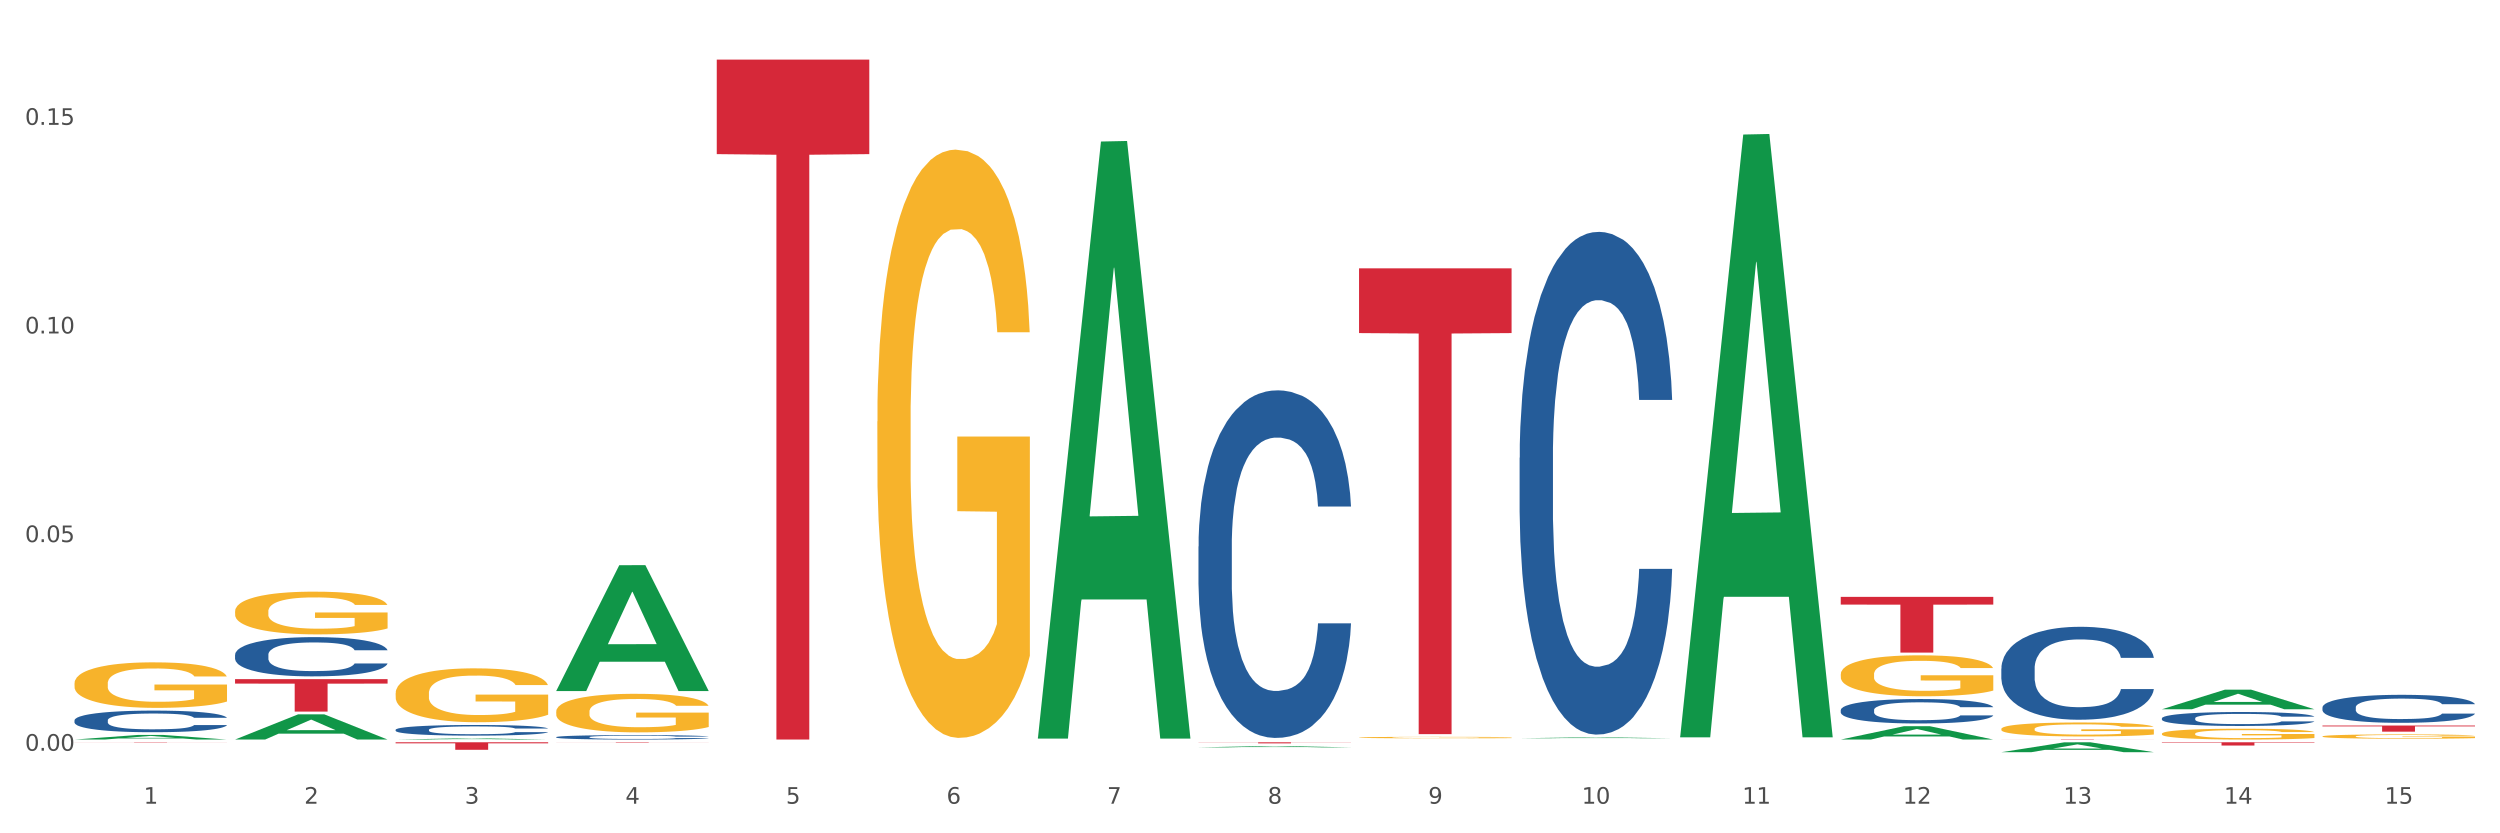
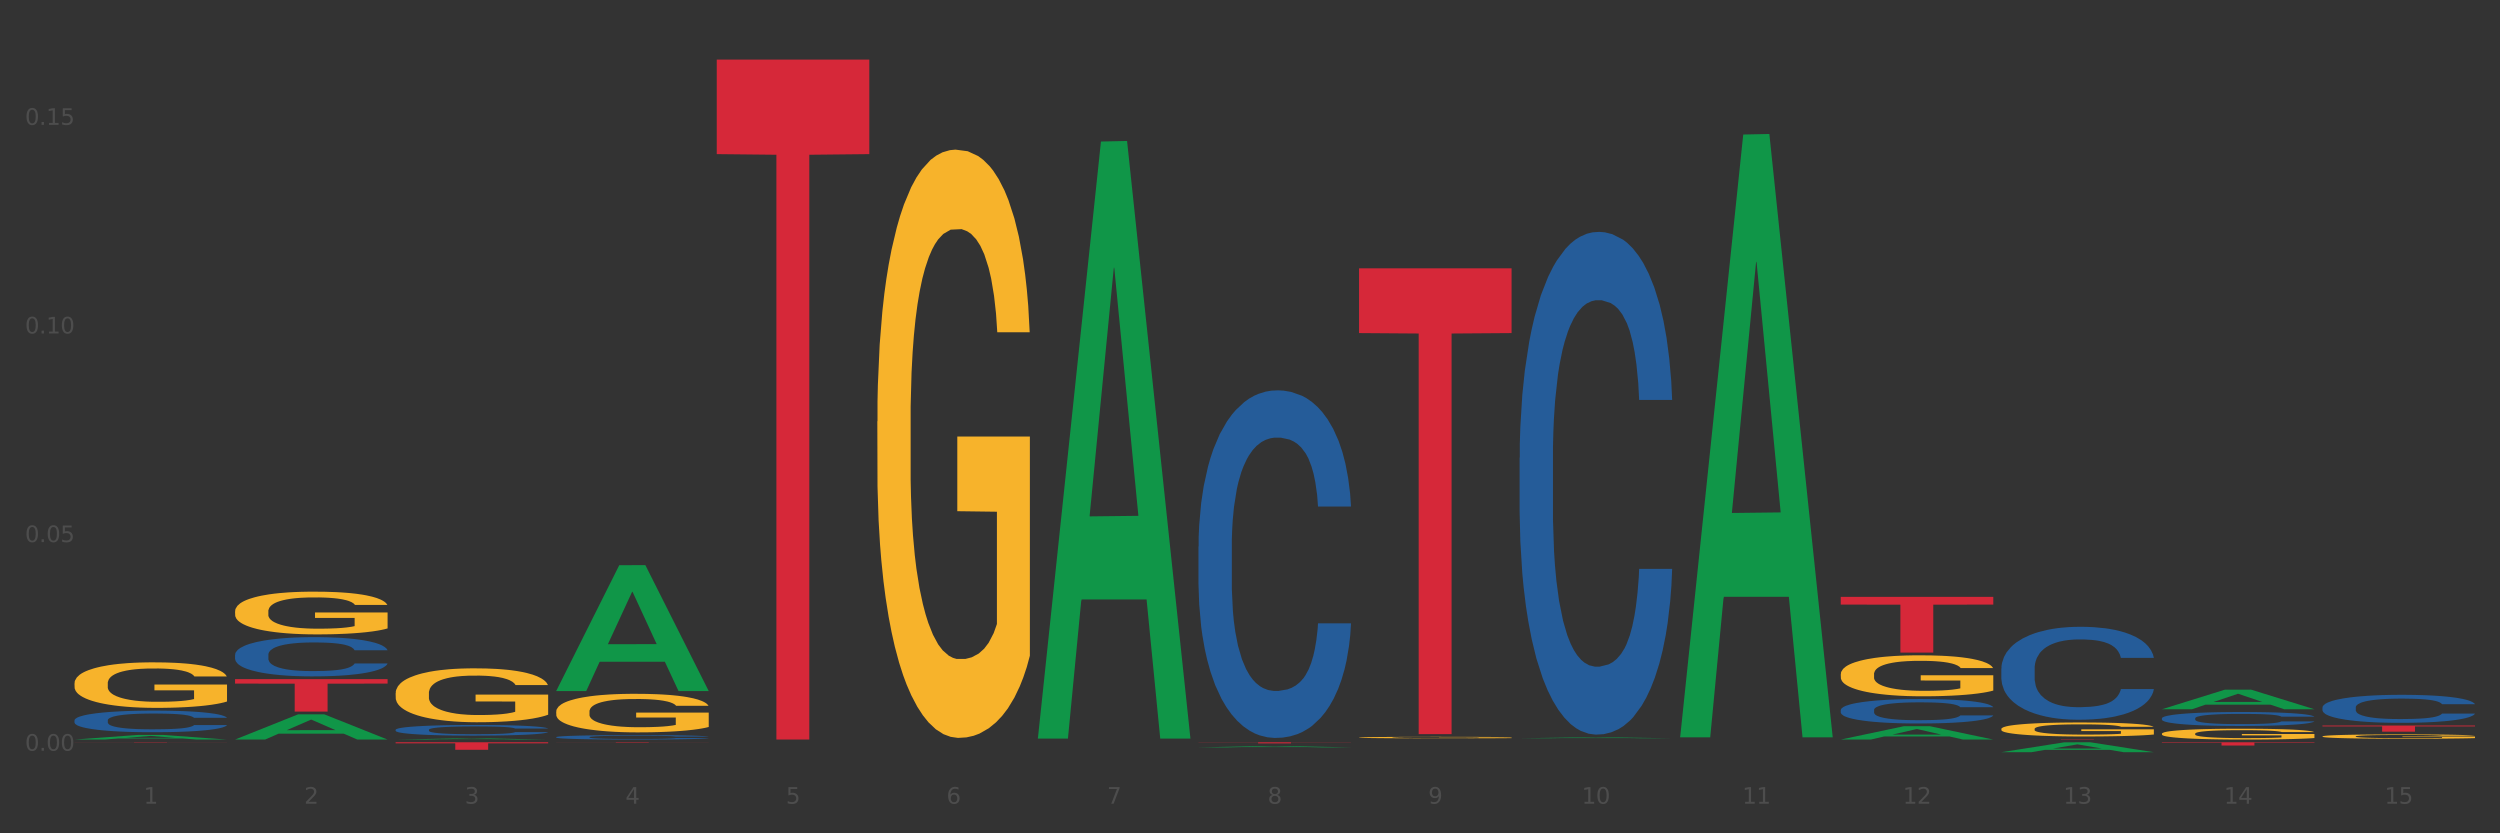
<svg xmlns="http://www.w3.org/2000/svg" xmlns:xlink="http://www.w3.org/1999/xlink" width="1080pt" height="360pt" viewBox="0 0 1080 360" version="1.1">
  <rect x="0" y="0" width="1080" height="360" fill="#333333" stroke="none" />
  <defs>
    <style type="text/css">*{stroke-linejoin: round; stroke-linecap: butt}</style>
  </defs>
  <g id="figure_1">
    <g id="patch_1">
-       <path d="M 0 360  L 1080 360  L 1080 0  L 0 0  z " style="fill: #ffffff; stroke: #ffffff; stroke-linejoin: miter" />
-     </g>
+       </g>
    <g id="axes_1">
      <g id="matplotlib.axis_1">
        <g id="xtick_1">
          <g id="text_1">
            <g style="fill: #4d4d4d" transform="translate(62.07 347.204) scale(0.096 -0.096)">
              <defs>
                <path id="DejaVuSans-31" d="M 794 531  L 1825 531  L 1825 4091  L 703 3866  L 703 4441  L 1819 4666  L 2450 4666  L 2450 531  L 3481 531  L 3481 0  L 794 0  L 794 531  z " transform="scale(0.016)" />
              </defs>
              <use xlink:href="#DejaVuSans-31" />
            </g>
          </g>
        </g>
        <g id="xtick_2">
          <g id="text_2">
            <g style="fill: #4d4d4d" transform="translate(131.436 347.204) scale(0.096 -0.096)">
              <defs>
                <path id="DejaVuSans-32" d="M 1228 531  L 3431 531  L 3431 0  L 469 0  L 469 531  Q 828 903 1448 1529  Q 2069 2156 2228 2338  Q 2531 2678 2651 2914  Q 2772 3150 2772 3378  Q 2772 3750 2511 3984  Q 2250 4219 1831 4219  Q 1534 4219 1204 4116  Q 875 4013 500 3803  L 500 4441  Q 881 4594 1212 4672  Q 1544 4750 1819 4750  Q 2544 4750 2975 4387  Q 3406 4025 3406 3419  Q 3406 3131 3298 2873  Q 3191 2616 2906 2266  Q 2828 2175 2409 1742  Q 1991 1309 1228 531  z " transform="scale(0.016)" />
              </defs>
              <use xlink:href="#DejaVuSans-32" />
            </g>
          </g>
        </g>
        <g id="xtick_3">
          <g id="text_3">
            <g style="fill: #4d4d4d" transform="translate(200.802 347.204) scale(0.096 -0.096)">
              <defs>
                <path id="DejaVuSans-33" d="M 2597 2516  Q 3050 2419 3304 2112  Q 3559 1806 3559 1356  Q 3559 666 3084 287  Q 2609 -91 1734 -91  Q 1441 -91 1130 -33  Q 819 25 488 141  L 488 750  Q 750 597 1062 519  Q 1375 441 1716 441  Q 2309 441 2620 675  Q 2931 909 2931 1356  Q 2931 1769 2642 2001  Q 2353 2234 1838 2234  L 1294 2234  L 1294 2753  L 1863 2753  Q 2328 2753 2575 2939  Q 2822 3125 2822 3475  Q 2822 3834 2567 4026  Q 2313 4219 1838 4219  Q 1578 4219 1281 4162  Q 984 4106 628 3988  L 628 4550  Q 988 4650 1302 4700  Q 1616 4750 1894 4750  Q 2613 4750 3031 4423  Q 3450 4097 3450 3541  Q 3450 3153 3228 2886  Q 3006 2619 2597 2516  z " transform="scale(0.016)" />
              </defs>
              <use xlink:href="#DejaVuSans-33" />
            </g>
          </g>
        </g>
        <g id="xtick_4">
          <g id="text_4">
            <g style="fill: #4d4d4d" transform="translate(270.169 347.204) scale(0.096 -0.096)">
              <defs>
                <path id="DejaVuSans-34" d="M 2419 4116  L 825 1625  L 2419 1625  L 2419 4116  z M 2253 4666  L 3047 4666  L 3047 1625  L 3713 1625  L 3713 1100  L 3047 1100  L 3047 0  L 2419 0  L 2419 1100  L 313 1100  L 313 1709  L 2253 4666  z " transform="scale(0.016)" />
              </defs>
              <use xlink:href="#DejaVuSans-34" />
            </g>
          </g>
        </g>
        <g id="xtick_5">
          <g id="text_5">
            <g style="fill: #4d4d4d" transform="translate(339.535 347.204) scale(0.096 -0.096)">
              <defs>
                <path id="DejaVuSans-35" d="M 691 4666  L 3169 4666  L 3169 4134  L 1269 4134  L 1269 2991  Q 1406 3038 1543 3061  Q 1681 3084 1819 3084  Q 2600 3084 3056 2656  Q 3513 2228 3513 1497  Q 3513 744 3044 326  Q 2575 -91 1722 -91  Q 1428 -91 1123 -41  Q 819 9 494 109  L 494 744  Q 775 591 1075 516  Q 1375 441 1709 441  Q 2250 441 2565 725  Q 2881 1009 2881 1497  Q 2881 1984 2565 2268  Q 2250 2553 1709 2553  Q 1456 2553 1204 2497  Q 953 2441 691 2322  L 691 4666  z " transform="scale(0.016)" />
              </defs>
              <use xlink:href="#DejaVuSans-35" />
            </g>
          </g>
        </g>
        <g id="xtick_6">
          <g id="text_6">
            <g style="fill: #4d4d4d" transform="translate(408.901 347.204) scale(0.096 -0.096)">
              <defs>
                <path id="DejaVuSans-36" d="M 2113 2584  Q 1688 2584 1439 2293  Q 1191 2003 1191 1497  Q 1191 994 1439 701  Q 1688 409 2113 409  Q 2538 409 2786 701  Q 3034 994 3034 1497  Q 3034 2003 2786 2293  Q 2538 2584 2113 2584  z M 3366 4563  L 3366 3988  Q 3128 4100 2886 4159  Q 2644 4219 2406 4219  Q 1781 4219 1451 3797  Q 1122 3375 1075 2522  Q 1259 2794 1537 2939  Q 1816 3084 2150 3084  Q 2853 3084 3261 2657  Q 3669 2231 3669 1497  Q 3669 778 3244 343  Q 2819 -91 2113 -91  Q 1303 -91 875 529  Q 447 1150 447 2328  Q 447 3434 972 4092  Q 1497 4750 2381 4750  Q 2619 4750 2861 4703  Q 3103 4656 3366 4563  z " transform="scale(0.016)" />
              </defs>
              <use xlink:href="#DejaVuSans-36" />
            </g>
          </g>
        </g>
        <g id="xtick_7">
          <g id="text_7">
            <g style="fill: #4d4d4d" transform="translate(478.267 347.204) scale(0.096 -0.096)">
              <defs>
                <path id="DejaVuSans-37" d="M 525 4666  L 3525 4666  L 3525 4397  L 1831 0  L 1172 0  L 2766 4134  L 525 4134  L 525 4666  z " transform="scale(0.016)" />
              </defs>
              <use xlink:href="#DejaVuSans-37" />
            </g>
          </g>
        </g>
        <g id="xtick_8">
          <g id="text_8">
            <g style="fill: #4d4d4d" transform="translate(547.634 347.204) scale(0.096 -0.096)">
              <defs>
                <path id="DejaVuSans-38" d="M 2034 2216  Q 1584 2216 1326 1975  Q 1069 1734 1069 1313  Q 1069 891 1326 650  Q 1584 409 2034 409  Q 2484 409 2743 651  Q 3003 894 3003 1313  Q 3003 1734 2745 1975  Q 2488 2216 2034 2216  z M 1403 2484  Q 997 2584 770 2862  Q 544 3141 544 3541  Q 544 4100 942 4425  Q 1341 4750 2034 4750  Q 2731 4750 3128 4425  Q 3525 4100 3525 3541  Q 3525 3141 3298 2862  Q 3072 2584 2669 2484  Q 3125 2378 3379 2068  Q 3634 1759 3634 1313  Q 3634 634 3220 271  Q 2806 -91 2034 -91  Q 1263 -91 848 271  Q 434 634 434 1313  Q 434 1759 690 2068  Q 947 2378 1403 2484  z M 1172 3481  Q 1172 3119 1398 2916  Q 1625 2713 2034 2713  Q 2441 2713 2670 2916  Q 2900 3119 2900 3481  Q 2900 3844 2670 4047  Q 2441 4250 2034 4250  Q 1625 4250 1398 4047  Q 1172 3844 1172 3481  z " transform="scale(0.016)" />
              </defs>
              <use xlink:href="#DejaVuSans-38" />
            </g>
          </g>
        </g>
        <g id="xtick_9">
          <g id="text_9">
            <g style="fill: #4d4d4d" transform="translate(617 347.204) scale(0.096 -0.096)">
              <defs>
                <path id="DejaVuSans-39" d="M 703 97  L 703 672  Q 941 559 1184 500  Q 1428 441 1663 441  Q 2288 441 2617 861  Q 2947 1281 2994 2138  Q 2813 1869 2534 1725  Q 2256 1581 1919 1581  Q 1219 1581 811 2004  Q 403 2428 403 3163  Q 403 3881 828 4315  Q 1253 4750 1959 4750  Q 2769 4750 3195 4129  Q 3622 3509 3622 2328  Q 3622 1225 3098 567  Q 2575 -91 1691 -91  Q 1453 -91 1209 -44  Q 966 3 703 97  z M 1959 2075  Q 2384 2075 2632 2365  Q 2881 2656 2881 3163  Q 2881 3666 2632 3958  Q 2384 4250 1959 4250  Q 1534 4250 1286 3958  Q 1038 3666 1038 3163  Q 1038 2656 1286 2365  Q 1534 2075 1959 2075  z " transform="scale(0.016)" />
              </defs>
              <use xlink:href="#DejaVuSans-39" />
            </g>
          </g>
        </g>
        <g id="xtick_10">
          <g id="text_10">
            <g style="fill: #4d4d4d" transform="translate(683.312 347.204) scale(0.096 -0.096)">
              <defs>
                <path id="DejaVuSans-30" d="M 2034 4250  Q 1547 4250 1301 3770  Q 1056 3291 1056 2328  Q 1056 1369 1301 889  Q 1547 409 2034 409  Q 2525 409 2770 889  Q 3016 1369 3016 2328  Q 3016 3291 2770 3770  Q 2525 4250 2034 4250  z M 2034 4750  Q 2819 4750 3233 4129  Q 3647 3509 3647 2328  Q 3647 1150 3233 529  Q 2819 -91 2034 -91  Q 1250 -91 836 529  Q 422 1150 422 2328  Q 422 3509 836 4129  Q 1250 4750 2034 4750  z " transform="scale(0.016)" />
              </defs>
              <use xlink:href="#DejaVuSans-31" />
              <use xlink:href="#DejaVuSans-30" transform="translate(63.623 0)" />
            </g>
          </g>
        </g>
        <g id="xtick_11">
          <g id="text_11">
            <g style="fill: #4d4d4d" transform="translate(752.678 347.204) scale(0.096 -0.096)">
              <use xlink:href="#DejaVuSans-31" />
              <use xlink:href="#DejaVuSans-31" transform="translate(63.623 0)" />
            </g>
          </g>
        </g>
        <g id="xtick_12">
          <g id="text_12">
            <g style="fill: #4d4d4d" transform="translate(822.044 347.204) scale(0.096 -0.096)">
              <use xlink:href="#DejaVuSans-31" />
              <use xlink:href="#DejaVuSans-32" transform="translate(63.623 0)" />
            </g>
          </g>
        </g>
        <g id="xtick_13">
          <g id="text_13">
            <g style="fill: #4d4d4d" transform="translate(891.411 347.204) scale(0.096 -0.096)">
              <use xlink:href="#DejaVuSans-31" />
              <use xlink:href="#DejaVuSans-33" transform="translate(63.623 0)" />
            </g>
          </g>
        </g>
        <g id="xtick_14">
          <g id="text_14">
            <g style="fill: #4d4d4d" transform="translate(960.777 347.204) scale(0.096 -0.096)">
              <use xlink:href="#DejaVuSans-31" />
              <use xlink:href="#DejaVuSans-34" transform="translate(63.623 0)" />
            </g>
          </g>
        </g>
        <g id="xtick_15">
          <g id="text_15">
            <g style="fill: #4d4d4d" transform="translate(1030.143 347.204) scale(0.096 -0.096)">
              <use xlink:href="#DejaVuSans-31" />
              <use xlink:href="#DejaVuSans-35" transform="translate(63.623 0)" />
            </g>
          </g>
        </g>
        <g id="xtick_16" />
        <g id="xtick_17" />
        <g id="xtick_18" />
        <g id="xtick_19" />
        <g id="xtick_20" />
        <g id="xtick_21" />
        <g id="xtick_22" />
        <g id="xtick_23" />
        <g id="xtick_24" />
        <g id="xtick_25" />
        <g id="xtick_26" />
        <g id="xtick_27" />
        <g id="xtick_28" />
        <g id="xtick_29" />
      </g>
      <g id="matplotlib.axis_2">
        <g id="ytick_1">
          <g id="text_16">
            <g style="fill: #4d4d4d" transform="translate(10.8 324.318) scale(0.096 -0.096)">
              <defs>
                <path id="DejaVuSans-2e" d="M 684 794  L 1344 794  L 1344 0  L 684 0  L 684 794  z " transform="scale(0.016)" />
              </defs>
              <use xlink:href="#DejaVuSans-30" />
              <use xlink:href="#DejaVuSans-2e" transform="translate(63.623 0)" />
              <use xlink:href="#DejaVuSans-30" transform="translate(95.41 0)" />
              <use xlink:href="#DejaVuSans-30" transform="translate(159.033 0)" />
            </g>
          </g>
        </g>
        <g id="ytick_2">
          <g id="text_17">
            <g style="fill: #4d4d4d" transform="translate(10.8 234.189) scale(0.096 -0.096)">
              <use xlink:href="#DejaVuSans-30" />
              <use xlink:href="#DejaVuSans-2e" transform="translate(63.623 0)" />
              <use xlink:href="#DejaVuSans-30" transform="translate(95.41 0)" />
              <use xlink:href="#DejaVuSans-35" transform="translate(159.033 0)" />
            </g>
          </g>
        </g>
        <g id="ytick_3">
          <g id="text_18">
            <g style="fill: #4d4d4d" transform="translate(10.8 144.06) scale(0.096 -0.096)">
              <use xlink:href="#DejaVuSans-30" />
              <use xlink:href="#DejaVuSans-2e" transform="translate(63.623 0)" />
              <use xlink:href="#DejaVuSans-31" transform="translate(95.41 0)" />
              <use xlink:href="#DejaVuSans-30" transform="translate(159.033 0)" />
            </g>
          </g>
        </g>
        <g id="ytick_4">
          <g id="text_19">
            <g style="fill: #4d4d4d" transform="translate(10.8 53.93) scale(0.096 -0.096)">
              <use xlink:href="#DejaVuSans-30" />
              <use xlink:href="#DejaVuSans-2e" transform="translate(63.623 0)" />
              <use xlink:href="#DejaVuSans-31" transform="translate(95.41 0)" />
              <use xlink:href="#DejaVuSans-35" transform="translate(159.033 0)" />
            </g>
          </g>
        </g>
        <g id="ytick_5" />
        <g id="ytick_6" />
        <g id="ytick_7" />
      </g>
      <g id="PolyCollection_1">
        <path d="M 170.907 299.482  L 170.985 299.46  L 170.985 298.695  L 171.141 298.035  L 171.919 296.44  L 173.086 295.122  L 173.942 294.42  L 174.798 293.846  L 175.809 293.271  L 177.054 292.676  L 179.31 291.804  L 180.71 291.357  L 182.422 290.889  L 185.534 290.209  L 187.79 289.826  L 190.124 289.507  L 193.937 289.124  L 196.426 288.954  L 199.072 288.826  L 202.261 288.741  L 204.673 288.72  L 209.964 288.784  L 214.476 288.975  L 216.655 289.124  L 219.456 289.379  L 220.934 289.549  L 223.346 289.89  L 225.835 290.336  L 227.547 290.719  L 230.114 291.442  L 232.059 292.165  L 233.849 293.059  L 234.783 293.675  L 235.483 294.25  L 236.105 294.909  L 236.728 295.951  L 222.723 295.951  L 222.179 295.207  L 221.323 294.505  L 220.078 293.824  L 218.989 293.399  L 217.122 292.867  L 215.41 292.527  L 213.62 292.272  L 211.442 292.059  L 209.73 291.953  L 207.319 291.868  L 202.573 291.889  L 199.383 292.059  L 197.204 292.272  L 195.804 292.463  L 194.559 292.676  L 193.159 292.973  L 191.525 293.42  L 190.358 293.824  L 189.191 294.335  L 188.257 294.845  L 187.401 295.441  L 186.701 296.079  L 186.157 296.738  L 185.69 297.546  L 185.301 298.886  L 185.301 301.8  L 185.456 302.459  L 185.845 303.331  L 186.312 303.991  L 187.09 304.778  L 187.79 305.309  L 189.113 306.075  L 190.591 306.713  L 191.758 307.117  L 192.925 307.457  L 194.948 307.925  L 197.204 308.308  L 199.149 308.542  L 201.795 308.755  L 203.584 308.84  L 205.14 308.882  L 208.952 308.882  L 211.675 308.819  L 214.71 308.67  L 217.044 308.478  L 218.989 308.244  L 221.167 307.862  L 222.568 307.5  L 222.568 303.055  L 205.451 303.034  L 205.451 300.077  L 236.805 300.077  L 236.805 308.755  L 235.483 309.201  L 234.004 309.606  L 232.448 309.967  L 230.114 310.414  L 227.314 310.839  L 224.824 311.137  L 222.179 311.392  L 219.067 311.626  L 215.021 311.839  L 212.531 311.924  L 209.419 311.988  L 205.763 312.009  L 202.573 311.966  L 199.461 311.86  L 196.193 311.669  L 193.003 311.392  L 190.591 311.116  L 188.179 310.775  L 185.612 310.329  L 183.589 309.903  L 182.033 309.52  L 180.321 309.031  L 178.454 308.393  L 177.054 307.819  L 175.809 307.223  L 174.486 306.458  L 173.553 305.798  L 172.619 304.969  L 172.074 304.352  L 171.452 303.395  L 170.985 302.055  L 170.907 299.482  z " clip-path="url(#p451c26eb7b)" style="fill: #f7b32b" />
        <path d="M 240.274 307.424  L 240.351 307.409  L 240.351 306.861  L 240.507 306.389  L 241.285 305.248  L 242.452 304.304  L 243.308 303.802  L 244.164 303.391  L 245.175 302.98  L 246.42 302.554  L 248.676 301.93  L 250.077 301.611  L 251.788 301.276  L 254.9 300.789  L 257.157 300.515  L 259.491 300.287  L 263.303 300.013  L 265.793 299.891  L 268.438 299.8  L 271.628 299.739  L 274.04 299.724  L 279.33 299.77  L 283.843 299.906  L 286.021 300.013  L 288.822 300.196  L 290.3 300.317  L 292.712 300.561  L 295.202 300.88  L 296.913 301.154  L 299.481 301.672  L 301.426 302.189  L 303.215 302.828  L 304.149 303.27  L 304.849 303.68  L 305.471 304.152  L 306.094 304.898  L 292.089 304.898  L 291.545 304.365  L 290.689 303.863  L 289.444 303.376  L 288.355 303.072  L 286.488 302.691  L 284.776 302.448  L 282.987 302.265  L 280.808 302.113  L 279.097 302.037  L 276.685 301.976  L 271.939 301.991  L 268.749 302.113  L 266.571 302.265  L 265.17 302.402  L 263.925 302.554  L 262.525 302.767  L 260.891 303.087  L 259.724 303.376  L 258.557 303.741  L 257.623 304.107  L 256.768 304.533  L 256.067 304.989  L 255.523 305.461  L 255.056 306.039  L 254.667 306.998  L 254.667 309.083  L 254.823 309.554  L 255.212 310.178  L 255.678 310.65  L 256.456 311.213  L 257.157 311.594  L 258.479 312.141  L 259.957 312.598  L 261.124 312.887  L 262.291 313.131  L 264.314 313.465  L 266.571 313.739  L 268.516 313.907  L 271.161 314.059  L 272.95 314.12  L 274.506 314.15  L 278.319 314.15  L 281.042 314.104  L 284.076 313.998  L 286.41 313.861  L 288.355 313.694  L 290.533 313.42  L 291.934 313.161  L 291.934 309.98  L 274.818 309.965  L 274.818 307.85  L 306.172 307.85  L 306.172 314.059  L 304.849 314.378  L 303.371 314.668  L 301.815 314.926  L 299.481 315.246  L 296.68 315.55  L 294.19 315.763  L 291.545 315.946  L 288.433 316.113  L 284.387 316.265  L 281.897 316.326  L 278.785 316.372  L 275.129 316.387  L 271.939 316.357  L 268.827 316.281  L 265.559 316.144  L 262.369 315.946  L 259.957 315.748  L 257.546 315.504  L 254.978 315.185  L 252.955 314.881  L 251.399 314.607  L 249.688 314.257  L 247.82 313.8  L 246.42 313.389  L 245.175 312.963  L 243.853 312.415  L 242.919 311.944  L 241.985 311.35  L 241.441 310.909  L 240.818 310.224  L 240.351 309.265  L 240.274 307.424  z " clip-path="url(#p451c26eb7b)" style="fill: #f7b32b" />
        <path d="M 379.006 182.075  L 379.084 181.843  L 379.084 173.487  L 379.24 166.293  L 380.018 148.886  L 381.185 134.496  L 382.04 126.837  L 382.896 120.571  L 383.908 114.304  L 385.152 107.806  L 387.409 98.29  L 388.809 93.416  L 390.521 88.31  L 393.633 80.883  L 395.889 76.705  L 398.223 73.224  L 402.035 69.046  L 404.525 67.19  L 407.17 65.797  L 410.36 64.869  L 412.772 64.636  L 418.062 65.333  L 422.575 67.422  L 424.753 69.046  L 427.554 71.831  L 429.032 73.688  L 431.444 77.402  L 433.934 82.275  L 435.646 86.453  L 438.213 94.344  L 440.158 102.235  L 441.948 111.983  L 442.881 118.714  L 443.581 124.98  L 444.204 132.175  L 444.826 143.548  L 430.822 143.548  L 430.277 135.424  L 429.422 127.765  L 428.177 120.338  L 427.087 115.697  L 425.22 109.894  L 423.509 106.181  L 421.719 103.396  L 419.541 101.075  L 417.829 99.914  L 415.417 98.986  L 410.671 99.218  L 407.481 101.075  L 405.303 103.396  L 403.903 105.485  L 402.658 107.806  L 401.257 111.055  L 399.624 115.929  L 398.456 120.338  L 397.289 125.909  L 396.356 131.479  L 395.5 137.977  L 394.8 144.94  L 394.255 152.135  L 393.788 160.955  L 393.399 175.576  L 393.399 207.373  L 393.555 214.568  L 393.944 224.083  L 394.411 231.278  L 395.189 239.866  L 395.889 245.668  L 397.212 254.023  L 398.69 260.986  L 399.857 265.396  L 401.024 269.109  L 403.047 274.215  L 405.303 278.393  L 407.248 280.946  L 409.893 283.267  L 411.683 284.195  L 413.239 284.659  L 417.051 284.659  L 419.774 283.963  L 422.808 282.338  L 425.142 280.25  L 427.087 277.697  L 429.266 273.519  L 430.666 269.573  L 430.666 221.066  L 413.55 220.834  L 413.55 188.573  L 444.904 188.573  L 444.904 283.267  L 443.581 288.141  L 442.103 292.55  L 440.547 296.496  L 438.213 301.37  L 435.412 306.012  L 432.923 309.261  L 430.277 312.046  L 427.165 314.599  L 423.12 316.92  L 420.63 317.848  L 417.518 318.545  L 413.861 318.777  L 410.671 318.313  L 407.559 317.152  L 404.292 315.063  L 401.102 312.046  L 398.69 309.029  L 396.278 305.316  L 393.711 300.442  L 391.688 295.8  L 390.132 291.622  L 388.42 286.284  L 386.553 279.321  L 385.152 273.055  L 383.908 266.556  L 382.585 258.201  L 381.651 251.006  L 380.718 241.954  L 380.173 235.224  L 379.551 224.78  L 379.084 210.158  L 379.006 182.075  z " clip-path="url(#p451c26eb7b)" style="fill: #f7b32b" />
        <path d="M 587.105 318.612  L 587.183 318.611  L 587.183 318.59  L 587.338 318.571  L 588.116 318.527  L 589.283 318.49  L 590.139 318.471  L 590.995 318.454  L 592.006 318.438  L 593.251 318.422  L 595.507 318.398  L 596.908 318.385  L 598.619 318.372  L 601.731 318.353  L 603.988 318.342  L 606.322 318.334  L 610.134 318.323  L 612.624 318.318  L 615.269 318.315  L 618.459 318.312  L 620.871 318.312  L 626.161 318.313  L 630.674 318.319  L 632.852 318.323  L 635.653 318.33  L 637.131 318.335  L 639.543 318.344  L 642.033 318.357  L 643.744 318.367  L 646.312 318.388  L 648.257 318.408  L 650.046 318.433  L 650.98 318.45  L 651.68 318.466  L 652.302 318.484  L 652.925 318.513  L 638.921 318.513  L 638.376 318.492  L 637.52 318.473  L 636.275 318.454  L 635.186 318.442  L 633.319 318.427  L 631.607 318.418  L 629.818 318.411  L 627.639 318.405  L 625.928 318.402  L 623.516 318.399  L 618.77 318.4  L 615.58 318.405  L 613.402 318.411  L 612.001 318.416  L 610.756 318.422  L 609.356 318.43  L 607.722 318.443  L 606.555 318.454  L 605.388 318.468  L 604.455 318.482  L 603.599 318.499  L 602.898 318.517  L 602.354 318.535  L 601.887 318.558  L 601.498 318.595  L 601.498 318.676  L 601.654 318.695  L 602.043 318.719  L 602.509 318.737  L 603.287 318.759  L 603.988 318.774  L 605.31 318.795  L 606.789 318.813  L 607.956 318.824  L 609.123 318.834  L 611.145 318.847  L 613.402 318.858  L 615.347 318.864  L 617.992 318.87  L 619.781 318.872  L 621.337 318.874  L 625.15 318.874  L 627.873 318.872  L 630.907 318.868  L 633.241 318.862  L 635.186 318.856  L 637.365 318.845  L 638.765 318.835  L 638.765 318.711  L 621.649 318.711  L 621.649 318.628  L 653.003 318.628  L 653.003 318.87  L 651.68 318.882  L 650.202 318.894  L 648.646 318.904  L 646.312 318.916  L 643.511 318.928  L 641.021 318.936  L 638.376 318.943  L 635.264 318.95  L 631.218 318.956  L 628.729 318.958  L 625.617 318.96  L 621.96 318.961  L 618.77 318.959  L 615.658 318.957  L 612.39 318.951  L 609.2 318.943  L 606.789 318.936  L 604.377 318.926  L 601.809 318.914  L 599.786 318.902  L 598.23 318.891  L 596.519 318.878  L 594.652 318.86  L 593.251 318.844  L 592.006 318.827  L 590.684 318.806  L 589.75 318.788  L 588.816 318.764  L 588.272 318.747  L 587.649 318.721  L 587.183 318.683  L 587.105 318.612  z " clip-path="url(#p451c26eb7b)" style="fill: #f7b32b" />
        <path d="M 795.203 291.275  L 795.281 291.259  L 795.281 290.676  L 795.437 290.175  L 796.215 288.962  L 797.382 287.96  L 798.238 287.426  L 799.094 286.99  L 800.105 286.553  L 801.35 286.1  L 803.606 285.437  L 805.006 285.098  L 806.718 284.742  L 809.83 284.225  L 812.086 283.934  L 814.42 283.691  L 818.233 283.4  L 820.722 283.271  L 823.368 283.174  L 826.557 283.109  L 828.969 283.093  L 834.26 283.141  L 838.772 283.287  L 840.951 283.4  L 843.752 283.594  L 845.23 283.723  L 847.642 283.982  L 850.131 284.322  L 851.843 284.613  L 854.41 285.163  L 856.355 285.712  L 858.145 286.391  L 859.078 286.86  L 859.779 287.297  L 860.401 287.798  L 861.024 288.591  L 847.019 288.591  L 846.475 288.025  L 845.619 287.491  L 844.374 286.974  L 843.285 286.65  L 841.418 286.246  L 839.706 285.987  L 837.916 285.793  L 835.738 285.631  L 834.026 285.551  L 831.615 285.486  L 826.869 285.502  L 823.679 285.631  L 821.5 285.793  L 820.1 285.939  L 818.855 286.1  L 817.455 286.327  L 815.821 286.666  L 814.654 286.974  L 813.487 287.362  L 812.553 287.75  L 811.697 288.202  L 810.997 288.688  L 810.453 289.189  L 809.986 289.803  L 809.597 290.822  L 809.597 293.037  L 809.752 293.539  L 810.141 294.201  L 810.608 294.703  L 811.386 295.301  L 812.086 295.705  L 813.409 296.287  L 814.887 296.772  L 816.054 297.08  L 817.221 297.338  L 819.244 297.694  L 821.5 297.985  L 823.445 298.163  L 826.091 298.325  L 827.88 298.389  L 829.436 298.422  L 833.248 298.422  L 835.971 298.373  L 839.006 298.26  L 841.34 298.115  L 843.285 297.937  L 845.463 297.646  L 846.864 297.371  L 846.864 293.991  L 829.747 293.975  L 829.747 291.727  L 861.101 291.727  L 861.101 298.325  L 859.779 298.664  L 858.3 298.972  L 856.744 299.246  L 854.41 299.586  L 851.61 299.909  L 849.12 300.136  L 846.475 300.33  L 843.363 300.508  L 839.317 300.669  L 836.827 300.734  L 833.715 300.783  L 830.059 300.799  L 826.869 300.766  L 823.757 300.686  L 820.489 300.54  L 817.299 300.33  L 814.887 300.12  L 812.475 299.861  L 809.908 299.521  L 807.885 299.198  L 806.329 298.907  L 804.617 298.535  L 802.75 298.05  L 801.35 297.613  L 800.105 297.161  L 798.782 296.578  L 797.849 296.077  L 796.915 295.447  L 796.37 294.978  L 795.748 294.25  L 795.281 293.231  L 795.203 291.275  z " clip-path="url(#p451c26eb7b)" style="fill: #f7b32b" />
        <path d="M 864.57 314.904  L 864.647 314.899  L 864.647 314.7  L 864.803 314.529  L 865.581 314.115  L 866.748 313.772  L 867.604 313.59  L 868.46 313.441  L 869.471 313.292  L 870.716 313.137  L 872.972 312.911  L 874.373 312.795  L 876.084 312.674  L 879.196 312.497  L 881.453 312.398  L 883.787 312.315  L 887.599 312.215  L 890.089 312.171  L 892.734 312.138  L 895.924 312.116  L 898.336 312.11  L 903.626 312.127  L 908.139 312.177  L 910.317 312.215  L 913.118 312.282  L 914.596 312.326  L 917.008 312.414  L 919.498 312.53  L 921.209 312.629  L 923.777 312.817  L 925.722 313.005  L 927.511 313.237  L 928.445 313.397  L 929.145 313.546  L 929.767 313.717  L 930.39 313.988  L 916.385 313.988  L 915.841 313.794  L 914.985 313.612  L 913.74 313.436  L 912.651 313.325  L 910.784 313.187  L 909.072 313.099  L 907.283 313.032  L 905.104 312.977  L 903.393 312.95  L 900.981 312.928  L 896.235 312.933  L 893.045 312.977  L 890.867 313.032  L 889.466 313.082  L 888.221 313.137  L 886.821 313.215  L 885.187 313.331  L 884.02 313.436  L 882.853 313.568  L 881.919 313.701  L 881.064 313.855  L 880.363 314.021  L 879.819 314.192  L 879.352 314.402  L 878.963 314.749  L 878.963 315.506  L 879.119 315.677  L 879.508 315.903  L 879.974 316.075  L 880.752 316.279  L 881.453 316.417  L 882.775 316.616  L 884.253 316.781  L 885.42 316.886  L 886.587 316.974  L 888.61 317.096  L 890.867 317.195  L 892.812 317.256  L 895.457 317.311  L 897.246 317.333  L 898.802 317.344  L 902.615 317.344  L 905.338 317.328  L 908.372 317.289  L 910.706 317.239  L 912.651 317.179  L 914.829 317.079  L 916.23 316.985  L 916.23 315.832  L 899.114 315.826  L 899.114 315.059  L 930.468 315.059  L 930.468 317.311  L 929.145 317.427  L 927.667 317.532  L 926.111 317.626  L 923.777 317.742  L 920.976 317.852  L 918.486 317.93  L 915.841 317.996  L 912.729 318.057  L 908.683 318.112  L 906.193 318.134  L 903.081 318.15  L 899.425 318.156  L 896.235 318.145  L 893.123 318.117  L 889.855 318.068  L 886.665 317.996  L 884.253 317.924  L 881.842 317.836  L 879.274 317.72  L 877.251 317.609  L 875.695 317.51  L 873.984 317.383  L 872.116 317.217  L 870.716 317.068  L 869.471 316.914  L 868.149 316.715  L 867.215 316.544  L 866.281 316.328  L 865.737 316.168  L 865.114 315.92  L 864.647 315.572  L 864.57 314.904  z " clip-path="url(#p451c26eb7b)" style="fill: #f7b32b" />
        <path d="M 933.936 306.39  L 934.004 306.382  L 961.178 297.929  L 972.456 297.921  L 999.834 306.406  L 986.79 306.406  L 980.88 304.43  L 952.822 304.43  L 952.618 304.462  L 946.912 306.406  L 933.936 306.406  L 933.936 306.39  L 956.355 303.251  L 977.347 303.243  L 966.953 299.729  L 966.817 299.713  L 966.681 299.737  L 956.287 303.243  L 956.355 303.251  L 933.936 306.39  z " clip-path="url(#p451c26eb7b)" style="fill: #109648" />
        <path d="M 517.739 322.864  L 517.806 322.864  L 544.981 322.319  L 556.258 322.319  L 583.636 322.865  L 570.593 322.865  L 564.682 322.738  L 536.625 322.738  L 536.421 322.74  L 530.714 322.865  L 517.739 322.865  L 517.739 322.864  L 540.157 322.662  L 561.15 322.662  L 550.755 322.435  L 550.62 322.434  L 550.484 322.436  L 540.089 322.662  L 540.157 322.662  L 517.739 322.864  z " clip-path="url(#p451c26eb7b)" style="fill: #109648" />
        <path d="M 933.936 316.969  L 934.014 316.965  L 934.014 316.811  L 934.169 316.678  L 934.947 316.357  L 936.114 316.091  L 936.97 315.95  L 937.826 315.834  L 938.837 315.718  L 940.082 315.599  L 942.338 315.423  L 943.739 315.333  L 945.45 315.239  L 948.563 315.102  L 950.819 315.025  L 953.153 314.96  L 956.965 314.883  L 959.455 314.849  L 962.1 314.823  L 965.29 314.806  L 967.702 314.802  L 972.992 314.815  L 977.505 314.853  L 979.683 314.883  L 982.484 314.935  L 983.962 314.969  L 986.374 315.037  L 988.864 315.127  L 990.575 315.205  L 993.143 315.35  L 995.088 315.496  L 996.877 315.676  L 997.811 315.8  L 998.511 315.915  L 999.134 316.048  L 999.756 316.258  L 985.752 316.258  L 985.207 316.108  L 984.351 315.967  L 983.106 315.83  L 982.017 315.744  L 980.15 315.637  L 978.438 315.569  L 976.649 315.517  L 974.47 315.474  L 972.759 315.453  L 970.347 315.436  L 965.601 315.44  L 962.411 315.474  L 960.233 315.517  L 958.832 315.556  L 957.588 315.599  L 956.187 315.658  L 954.553 315.748  L 953.386 315.83  L 952.219 315.933  L 951.286 316.035  L 950.43 316.155  L 949.73 316.284  L 949.185 316.417  L 948.718 316.579  L 948.329 316.849  L 948.329 317.436  L 948.485 317.569  L 948.874 317.744  L 949.341 317.877  L 950.119 318.035  L 950.819 318.142  L 952.141 318.297  L 953.62 318.425  L 954.787 318.507  L 955.954 318.575  L 957.977 318.669  L 960.233 318.746  L 962.178 318.793  L 964.823 318.836  L 966.613 318.853  L 968.169 318.862  L 971.981 318.862  L 974.704 318.849  L 977.738 318.819  L 980.072 318.781  L 982.017 318.734  L 984.196 318.656  L 985.596 318.584  L 985.596 317.689  L 968.48 317.684  L 968.48 317.089  L 999.834 317.089  L 999.834 318.836  L 998.511 318.926  L 997.033 319.008  L 995.477 319.08  L 993.143 319.17  L 990.342 319.256  L 987.852 319.316  L 985.207 319.367  L 982.095 319.414  L 978.049 319.457  L 975.56 319.474  L 972.448 319.487  L 968.791 319.492  L 965.601 319.483  L 962.489 319.462  L 959.221 319.423  L 956.032 319.367  L 953.62 319.312  L 951.208 319.243  L 948.64 319.153  L 946.618 319.068  L 945.061 318.99  L 943.35 318.892  L 941.483 318.763  L 940.082 318.648  L 938.837 318.528  L 937.515 318.374  L 936.581 318.241  L 935.648 318.074  L 935.103 317.95  L 934.48 317.757  L 934.014 317.487  L 933.936 316.969  z " clip-path="url(#p451c26eb7b)" style="fill: #f7b32b" />
        <path d="M 1003.302 318.127  L 1003.38 318.126  L 1003.38 318.064  L 1003.535 318.011  L 1004.314 317.883  L 1005.481 317.777  L 1006.336 317.721  L 1007.192 317.675  L 1008.204 317.629  L 1009.448 317.581  L 1011.705 317.511  L 1013.105 317.475  L 1014.817 317.438  L 1017.929 317.383  L 1020.185 317.353  L 1022.519 317.327  L 1026.331 317.296  L 1028.821 317.283  L 1031.466 317.272  L 1034.656 317.265  L 1037.068 317.264  L 1042.358 317.269  L 1046.871 317.284  L 1049.049 317.296  L 1051.85 317.317  L 1053.328 317.33  L 1055.74 317.358  L 1058.23 317.393  L 1059.942 317.424  L 1062.509 317.482  L 1064.454 317.54  L 1066.244 317.612  L 1067.177 317.661  L 1067.877 317.707  L 1068.5 317.76  L 1069.122 317.844  L 1055.118 317.844  L 1054.573 317.784  L 1053.717 317.728  L 1052.473 317.673  L 1051.383 317.639  L 1049.516 317.597  L 1047.805 317.569  L 1046.015 317.549  L 1043.837 317.532  L 1042.125 317.523  L 1039.713 317.516  L 1034.967 317.518  L 1031.777 317.532  L 1029.599 317.549  L 1028.199 317.564  L 1026.954 317.581  L 1025.553 317.605  L 1023.919 317.641  L 1022.752 317.673  L 1021.585 317.714  L 1020.652 317.755  L 1019.796 317.803  L 1019.096 317.854  L 1018.551 317.907  L 1018.084 317.972  L 1017.695 318.079  L 1017.695 318.313  L 1017.851 318.366  L 1018.24 318.436  L 1018.707 318.489  L 1019.485 318.552  L 1020.185 318.595  L 1021.508 318.656  L 1022.986 318.707  L 1024.153 318.74  L 1025.32 318.767  L 1027.343 318.805  L 1029.599 318.835  L 1031.544 318.854  L 1034.189 318.871  L 1035.979 318.878  L 1037.535 318.881  L 1041.347 318.881  L 1044.07 318.876  L 1047.104 318.864  L 1049.438 318.849  L 1051.383 318.83  L 1053.562 318.8  L 1054.962 318.771  L 1054.962 318.414  L 1037.846 318.412  L 1037.846 318.175  L 1069.2 318.175  L 1069.2 318.871  L 1067.877 318.907  L 1066.399 318.94  L 1064.843 318.969  L 1062.509 319.004  L 1059.708 319.038  L 1057.219 319.062  L 1054.573 319.083  L 1051.461 319.102  L 1047.416 319.119  L 1044.926 319.126  L 1041.814 319.131  L 1038.157 319.132  L 1034.967 319.129  L 1031.855 319.12  L 1028.588 319.105  L 1025.398 319.083  L 1022.986 319.061  L 1020.574 319.033  L 1018.007 318.998  L 1015.984 318.963  L 1014.428 318.933  L 1012.716 318.893  L 1010.849 318.842  L 1009.448 318.796  L 1008.204 318.748  L 1006.881 318.687  L 1005.947 318.634  L 1005.014 318.568  L 1004.469 318.518  L 1003.847 318.441  L 1003.38 318.334  L 1003.302 318.127  z " clip-path="url(#p451c26eb7b)" style="fill: #f7b32b" />
        <path d="M 864.57 324.941  L 864.638 324.937  L 891.812 320.675  L 903.089 320.671  L 930.468 324.95  L 917.424 324.95  L 911.513 323.953  L 883.456 323.953  L 883.252 323.969  L 877.545 324.95  L 864.57 324.95  L 864.57 324.941  L 886.989 323.359  L 907.981 323.355  L 897.587 321.583  L 897.451 321.575  L 897.315 321.587  L 886.921 323.355  L 886.989 323.359  L 864.57 324.941  z " clip-path="url(#p451c26eb7b)" style="fill: #109648" />
        <path d="M 795.203 319.481  L 795.271 319.475  L 822.446 313.73  L 833.723 313.725  L 861.101 319.492  L 848.058 319.492  L 842.147 318.149  L 814.09 318.149  L 813.886 318.17  L 808.179 319.492  L 795.203 319.492  L 795.203 319.481  L 817.622 317.347  L 838.615 317.342  L 828.22 314.954  L 828.084 314.943  L 827.949 314.959  L 817.554 317.342  L 817.622 317.347  L 795.203 319.481  z " clip-path="url(#p451c26eb7b)" style="fill: #109648" />
        <path d="M 656.471 318.931  L 656.539 318.931  L 683.713 318.537  L 694.991 318.537  L 722.369 318.932  L 709.325 318.932  L 703.415 318.84  L 675.357 318.84  L 675.153 318.841  L 669.447 318.932  L 656.471 318.932  L 656.471 318.931  L 678.89 318.785  L 699.882 318.785  L 689.488 318.621  L 689.352 318.62  L 689.216 318.621  L 678.822 318.785  L 678.89 318.785  L 656.471 318.931  z " clip-path="url(#p451c26eb7b)" style="fill: #109648" />
        <path d="M 725.837 318.034  L 725.905 317.789  L 753.08 58.118  L 764.357 57.874  L 791.735 318.524  L 778.691 318.524  L 772.781 257.828  L 744.723 257.828  L 744.52 258.807  L 738.813 318.524  L 725.837 318.524  L 725.837 318.034  L 748.256 221.606  L 769.248 221.361  L 758.854 113.43  L 758.718 112.941  L 758.582 113.675  L 748.188 221.361  L 748.256 221.606  L 725.837 318.034  z " clip-path="url(#p451c26eb7b)" style="fill: #109648" />
        <path d="M 448.372 318.595  L 448.44 318.352  L 475.615 61.142  L 486.892 60.899  L 514.27 319.08  L 501.227 319.08  L 495.316 258.959  L 467.259 258.959  L 467.055 259.928  L 461.348 319.08  L 448.372 319.08  L 448.372 318.595  L 470.791 223.08  L 491.783 222.838  L 481.389 115.929  L 481.253 115.444  L 481.117 116.172  L 470.723 222.838  L 470.791 223.08  L 448.372 318.595  z " clip-path="url(#p451c26eb7b)" style="fill: #109648" />
        <path d="M 587.105 115.93  L 653.003 115.93  L 653.003 143.891  L 627.081 144.079  L 627.081 317.132  L 612.871 317.132  L 612.871 144.079  L 587.105 143.891  L 587.105 116.119  L 587.105 115.93  z " clip-path="url(#p451c26eb7b)" style="fill: #d62839" />
        <path d="M 864.57 319.336  L 930.468 319.336  L 930.468 319.357  L 904.546 319.357  L 904.546 319.492  L 890.335 319.492  L 890.335 319.357  L 864.57 319.357  L 864.57 319.336  L 864.57 319.336  z " clip-path="url(#p451c26eb7b)" style="fill: #d62839" />
        <path d="M 240.274 318.432  L 240.352 318.43  L 240.352 318.381  L 240.585 318.314  L 241.442 318.191  L 242.533 318.098  L 244.402 317.989  L 245.415 317.943  L 246.739 317.892  L 249.465 317.809  L 252.581 317.739  L 254.762 317.7  L 256.398 317.676  L 260.059 317.632  L 262.162 317.612  L 264.343 317.597  L 266.212 317.586  L 269.328 317.574  L 271.821 317.568  L 274.703 317.567  L 277.117 317.568  L 280.311 317.576  L 284.985 317.597  L 286.776 317.609  L 289.191 317.63  L 291.683 317.658  L 293.709 317.686  L 296.045 317.727  L 298.46 317.779  L 300.797 317.846  L 302.433 317.908  L 303.757 317.973  L 304.925 318.052  L 305.782 318.138  L 306.172 318.21  L 291.917 318.21  L 291.528 318.145  L 290.749 318.075  L 289.97 318.027  L 289.113 317.989  L 287.789 317.945  L 286.62 317.917  L 284.673 317.883  L 282.881 317.862  L 281.401 317.85  L 279.61 317.839  L 275.793 317.829  L 273.067 317.829  L 271.353 317.832  L 269.25 317.841  L 267.458 317.853  L 265.355 317.874  L 263.72 317.897  L 262.084 317.927  L 261.149 317.948  L 259.747 317.987  L 258.812 318.018  L 257.566 318.073  L 256.865 318.112  L 255.619 318.212  L 255.073 318.286  L 254.84 318.337  L 254.684 318.393  L 254.684 318.667  L 255.151 318.79  L 255.541 318.843  L 256.164 318.903  L 257.332 318.98  L 259.046 319.056  L 260.838 319.11  L 262.318 319.144  L 263.72 319.168  L 265.122 319.187  L 266.835 319.205  L 268.237 319.216  L 270.341 319.226  L 272.833 319.231  L 274.78 319.231  L 278.753 319.223  L 280.545 319.214  L 282.258 319.202  L 284.128 319.182  L 285.608 319.161  L 286.465 319.145  L 287.867 319.112  L 288.957 319.077  L 289.892 319.036  L 290.515 319.001  L 291.216 318.948  L 291.761 318.889  L 291.917 318.857  L 306.172 318.857  L 305.86 318.92  L 305.315 318.982  L 304.224 319.064  L 303.367 319.112  L 302.043 319.17  L 300.641 319.219  L 298.694 319.274  L 296.902 319.314  L 295.033 319.349  L 293.008 319.381  L 289.347 319.425  L 288.022 319.437  L 285.218 319.458  L 283.037 319.47  L 279.844 319.483  L 276.572 319.49  L 273.145 319.492  L 270.107 319.488  L 266.757 319.477  L 264.654 319.467  L 262.318 319.451  L 259.591 319.427  L 257.021 319.397  L 254.606 319.361  L 252.347 319.321  L 250.244 319.275  L 247.518 319.2  L 245.493 319.126  L 244.013 319.057  L 243 318.999  L 241.987 318.926  L 241.442 318.875  L 240.585 318.752  L 240.274 318.637  L 240.274 318.432  z " clip-path="url(#p451c26eb7b)" style="fill: #255c99" />
        <path d="M 170.907 315.259  L 170.985 315.254  L 170.985 315.137  L 171.219 314.977  L 172.076 314.682  L 173.166 314.459  L 175.036 314.198  L 176.048 314.089  L 177.373 313.967  L 180.099 313.769  L 183.215 313.601  L 185.396 313.508  L 187.031 313.449  L 190.692 313.344  L 192.796 313.298  L 194.977 313.26  L 196.846 313.235  L 199.962 313.205  L 202.454 313.193  L 205.336 313.189  L 207.751 313.193  L 210.945 313.21  L 215.618 313.26  L 217.41 313.29  L 219.825 313.34  L 222.317 313.407  L 224.342 313.475  L 226.679 313.571  L 229.094 313.698  L 231.431 313.858  L 233.066 314.005  L 234.391 314.16  L 235.559 314.35  L 236.416 314.556  L 236.805 314.728  L 222.551 314.728  L 222.161 314.573  L 221.382 314.404  L 220.604 314.291  L 219.747 314.198  L 218.422 314.093  L 217.254 314.026  L 215.307 313.946  L 213.515 313.895  L 212.035 313.866  L 210.244 313.841  L 206.427 313.815  L 203.701 313.815  L 201.987 313.824  L 199.884 313.845  L 198.092 313.874  L 195.989 313.925  L 194.353 313.98  L 192.718 314.051  L 191.783 314.102  L 190.381 314.194  L 189.446 314.27  L 188.2 314.4  L 187.499 314.493  L 186.252 314.733  L 185.707 314.909  L 185.474 315.031  L 185.318 315.166  L 185.318 315.822  L 185.785 316.117  L 186.175 316.243  L 186.798 316.386  L 187.966 316.571  L 189.68 316.752  L 191.471 316.883  L 192.951 316.963  L 194.353 317.021  L 195.755 317.068  L 197.469 317.11  L 198.871 317.135  L 200.974 317.16  L 203.467 317.173  L 205.414 317.173  L 209.387 317.152  L 211.178 317.131  L 212.892 317.101  L 214.761 317.055  L 216.241 317.005  L 217.098 316.967  L 218.5 316.887  L 219.591 316.803  L 220.526 316.706  L 221.149 316.622  L 221.85 316.496  L 222.395 316.353  L 222.551 316.277  L 236.805 316.277  L 236.494 316.428  L 235.949 316.576  L 234.858 316.773  L 234.001 316.887  L 232.677 317.026  L 231.275 317.144  L 229.328 317.274  L 227.536 317.371  L 225.667 317.455  L 223.641 317.531  L 219.98 317.636  L 218.656 317.665  L 215.852 317.716  L 213.671 317.745  L 210.477 317.775  L 207.206 317.791  L 203.779 317.796  L 200.741 317.787  L 197.391 317.762  L 195.288 317.737  L 192.951 317.699  L 190.225 317.64  L 187.655 317.568  L 185.24 317.484  L 182.981 317.388  L 180.878 317.278  L 178.152 317.097  L 176.126 316.921  L 174.646 316.756  L 173.634 316.618  L 172.621 316.441  L 172.076 316.319  L 171.219 316.024  L 170.907 315.751  L 170.907 315.259  z " clip-path="url(#p451c26eb7b)" style="fill: #255c99" />
        <path d="M 517.739 236.098  L 517.816 235.96  L 517.816 232.121  L 518.05 226.909  L 518.907 217.31  L 519.997 210.042  L 521.867 201.54  L 522.88 197.974  L 524.204 193.997  L 526.93 187.552  L 530.046 182.066  L 532.227 179.049  L 533.863 177.13  L 537.523 173.701  L 539.627 172.193  L 541.808 170.959  L 543.677 170.136  L 546.793 169.176  L 549.285 168.764  L 552.167 168.627  L 554.582 168.764  L 557.776 169.313  L 562.449 170.959  L 564.241 171.918  L 566.656 173.564  L 569.148 175.758  L 571.173 177.952  L 573.51 181.106  L 575.925 185.221  L 578.262 190.432  L 579.898 195.231  L 581.222 200.305  L 582.39 206.476  L 583.247 213.196  L 583.636 218.819  L 569.382 218.819  L 568.992 213.745  L 568.214 208.259  L 567.435 204.557  L 566.578 201.54  L 565.254 198.111  L 564.085 195.917  L 562.138 193.311  L 560.346 191.666  L 558.866 190.706  L 557.075 189.883  L 553.258 189.06  L 550.532 189.06  L 548.818 189.335  L 546.715 190.02  L 544.923 190.98  L 542.82 192.626  L 541.184 194.409  L 539.549 196.74  L 538.614 198.385  L 537.212 201.402  L 536.277 203.871  L 535.031 208.122  L 534.33 211.139  L 533.084 218.956  L 532.538 224.715  L 532.305 228.692  L 532.149 233.081  L 532.149 254.474  L 532.616 264.073  L 533.006 268.187  L 533.629 272.85  L 534.797 278.884  L 536.511 284.78  L 538.302 289.032  L 539.782 291.637  L 541.184 293.557  L 542.587 295.065  L 544.3 296.437  L 545.702 297.26  L 547.805 298.082  L 550.298 298.494  L 552.245 298.494  L 556.218 297.808  L 558.009 297.122  L 559.723 296.163  L 561.593 294.654  L 563.073 293.008  L 563.929 291.774  L 565.331 289.169  L 566.422 286.426  L 567.357 283.272  L 567.98 280.529  L 568.681 276.415  L 569.226 271.753  L 569.382 269.284  L 583.636 269.284  L 583.325 274.221  L 582.78 279.021  L 581.689 285.466  L 580.832 289.169  L 579.508 293.694  L 578.106 297.534  L 576.159 301.785  L 574.367 304.939  L 572.498 307.682  L 570.472 310.15  L 566.811 313.579  L 565.487 314.539  L 562.683 316.184  L 560.502 317.144  L 557.308 318.104  L 554.037 318.653  L 550.61 318.79  L 547.572 318.516  L 544.222 317.693  L 542.119 316.87  L 539.782 315.636  L 537.056 313.716  L 534.486 311.385  L 532.071 308.642  L 529.812 305.488  L 527.709 301.922  L 524.983 296.025  L 522.957 290.266  L 521.477 284.918  L 520.465 280.392  L 519.452 274.632  L 518.907 270.655  L 518.05 261.056  L 517.739 252.142  L 517.739 236.098  z " clip-path="url(#p451c26eb7b)" style="fill: #255c99" />
        <path d="M 32.175 311.179  L 32.253 311.17  L 32.253 310.931  L 32.487 310.607  L 33.343 310.01  L 34.434 309.558  L 36.303 309.029  L 37.316 308.807  L 38.64 308.56  L 41.366 308.159  L 44.482 307.817  L 46.663 307.63  L 48.299 307.51  L 51.96 307.297  L 54.063 307.203  L 56.244 307.126  L 58.114 307.075  L 61.229 307.016  L 63.722 306.99  L 66.604 306.981  L 69.019 306.99  L 72.212 307.024  L 76.886 307.126  L 78.677 307.186  L 81.092 307.289  L 83.585 307.425  L 85.61 307.562  L 87.947 307.758  L 90.361 308.014  L 92.698 308.338  L 94.334 308.636  L 95.658 308.952  L 96.827 309.336  L 97.683 309.754  L 98.073 310.104  L 83.818 310.104  L 83.429 309.788  L 82.65 309.447  L 81.871 309.217  L 81.014 309.029  L 79.69 308.816  L 78.522 308.679  L 76.574 308.517  L 74.783 308.415  L 73.303 308.355  L 71.511 308.304  L 67.694 308.253  L 64.968 308.253  L 63.255 308.27  L 61.151 308.312  L 59.36 308.372  L 57.257 308.474  L 55.621 308.585  L 53.985 308.73  L 53.05 308.833  L 51.648 309.02  L 50.714 309.174  L 49.467 309.438  L 48.766 309.626  L 47.52 310.112  L 46.975 310.471  L 46.741 310.718  L 46.585 310.991  L 46.585 312.322  L 47.053 312.919  L 47.442 313.175  L 48.065 313.465  L 49.234 313.841  L 50.947 314.207  L 52.739 314.472  L 54.219 314.634  L 55.621 314.753  L 57.023 314.847  L 58.737 314.933  L 60.139 314.984  L 62.242 315.035  L 64.734 315.061  L 66.682 315.061  L 70.654 315.018  L 72.446 314.975  L 74.16 314.916  L 76.029 314.822  L 77.509 314.719  L 78.366 314.643  L 79.768 314.48  L 80.858 314.31  L 81.793 314.114  L 82.416 313.943  L 83.117 313.687  L 83.663 313.397  L 83.818 313.243  L 98.073 313.243  L 97.761 313.551  L 97.216 313.849  L 96.126 314.25  L 95.269 314.48  L 93.945 314.762  L 92.542 315.001  L 90.595 315.265  L 88.804 315.462  L 86.934 315.632  L 84.909 315.786  L 81.248 315.999  L 79.924 316.059  L 77.12 316.161  L 74.939 316.221  L 71.745 316.281  L 68.473 316.315  L 65.046 316.323  L 62.008 316.306  L 58.659 316.255  L 56.556 316.204  L 54.219 316.127  L 51.493 316.008  L 48.922 315.863  L 46.507 315.692  L 44.248 315.496  L 42.145 315.274  L 39.419 314.907  L 37.394 314.549  L 35.914 314.216  L 34.901 313.934  L 33.889 313.576  L 33.343 313.329  L 32.487 312.732  L 32.175 312.177  L 32.175 311.179  z " clip-path="url(#p451c26eb7b)" style="fill: #255c99" />
        <path d="M 101.541 282.857  L 101.619 282.841  L 101.619 282.408  L 101.853 281.819  L 102.71 280.735  L 103.8 279.915  L 105.67 278.954  L 106.682 278.552  L 108.006 278.103  L 110.733 277.375  L 113.848 276.756  L 116.029 276.415  L 117.665 276.198  L 121.326 275.811  L 123.429 275.641  L 125.61 275.501  L 127.48 275.408  L 130.595 275.3  L 133.088 275.253  L 135.97 275.238  L 138.385 275.253  L 141.578 275.315  L 146.252 275.501  L 148.044 275.61  L 150.458 275.795  L 152.951 276.043  L 154.976 276.291  L 157.313 276.647  L 159.728 277.112  L 162.064 277.7  L 163.7 278.242  L 165.024 278.815  L 166.193 279.512  L 167.05 280.271  L 167.439 280.906  L 153.185 280.906  L 152.795 280.333  L 152.016 279.713  L 151.237 279.295  L 150.38 278.954  L 149.056 278.567  L 147.888 278.32  L 145.941 278.025  L 144.149 277.84  L 142.669 277.731  L 140.877 277.638  L 137.061 277.545  L 134.334 277.545  L 132.621 277.576  L 130.518 277.654  L 128.726 277.762  L 126.623 277.948  L 124.987 278.149  L 123.351 278.412  L 122.417 278.598  L 121.015 278.939  L 120.08 279.218  L 118.834 279.698  L 118.133 280.038  L 116.886 280.921  L 116.341 281.572  L 116.107 282.021  L 115.952 282.516  L 115.952 284.932  L 116.419 286.016  L 116.808 286.48  L 117.431 287.007  L 118.6 287.688  L 120.314 288.354  L 122.105 288.834  L 123.585 289.128  L 124.987 289.345  L 126.389 289.516  L 128.103 289.67  L 129.505 289.763  L 131.608 289.856  L 134.101 289.903  L 136.048 289.903  L 140.021 289.825  L 141.812 289.748  L 143.526 289.64  L 145.395 289.469  L 146.875 289.283  L 147.732 289.144  L 149.134 288.85  L 150.225 288.54  L 151.159 288.184  L 151.783 287.874  L 152.484 287.41  L 153.029 286.883  L 153.185 286.604  L 167.439 286.604  L 167.128 287.162  L 166.582 287.704  L 165.492 288.432  L 164.635 288.85  L 163.311 289.361  L 161.909 289.794  L 159.961 290.274  L 158.17 290.631  L 156.3 290.94  L 154.275 291.219  L 150.614 291.606  L 149.29 291.715  L 146.486 291.9  L 144.305 292.009  L 141.111 292.117  L 137.84 292.179  L 134.412 292.195  L 131.374 292.164  L 128.025 292.071  L 125.922 291.978  L 123.585 291.838  L 120.859 291.622  L 118.288 291.358  L 115.874 291.049  L 113.615 290.693  L 111.512 290.29  L 108.785 289.624  L 106.76 288.974  L 105.28 288.37  L 104.267 287.859  L 103.255 287.208  L 102.71 286.759  L 101.853 285.675  L 101.541 284.669  L 101.541 282.857  z " clip-path="url(#p451c26eb7b)" style="fill: #255c99" />
        <path d="M 656.471 197.755  L 656.549 197.557  L 656.549 192.003  L 656.783 184.466  L 657.639 170.582  L 658.73 160.069  L 660.599 147.772  L 661.612 142.615  L 662.936 136.863  L 665.662 127.541  L 668.778 119.607  L 670.959 115.243  L 672.595 112.466  L 676.256 107.508  L 678.359 105.326  L 680.54 103.541  L 682.41 102.351  L 685.525 100.962  L 688.018 100.367  L 690.9 100.169  L 693.315 100.367  L 696.508 101.161  L 701.182 103.541  L 702.973 104.929  L 705.388 107.309  L 707.881 110.483  L 709.906 113.657  L 712.243 118.218  L 714.657 124.169  L 716.994 131.706  L 718.63 138.648  L 719.954 145.987  L 721.123 154.912  L 721.979 164.631  L 722.369 172.763  L 708.114 172.763  L 707.725 165.425  L 706.946 157.491  L 706.167 152.136  L 705.31 147.772  L 703.986 142.813  L 702.818 139.64  L 700.87 135.871  L 699.079 133.491  L 697.599 132.103  L 695.807 130.913  L 691.99 129.723  L 689.264 129.723  L 687.55 130.119  L 685.447 131.111  L 683.656 132.499  L 681.553 134.879  L 679.917 137.458  L 678.281 140.83  L 677.346 143.21  L 675.944 147.574  L 675.01 151.144  L 673.763 157.293  L 673.062 161.656  L 671.816 172.962  L 671.271 181.292  L 671.037 187.044  L 670.881 193.391  L 670.881 224.333  L 671.349 238.217  L 671.738 244.168  L 672.361 250.912  L 673.53 259.639  L 675.243 268.168  L 677.035 274.316  L 678.515 278.085  L 679.917 280.862  L 681.319 283.043  L 683.033 285.027  L 684.435 286.217  L 686.538 287.407  L 689.03 288.002  L 690.978 288.002  L 694.95 287.01  L 696.742 286.019  L 698.456 284.63  L 700.325 282.448  L 701.805 280.068  L 702.662 278.283  L 704.064 274.515  L 705.154 270.548  L 706.089 265.986  L 706.712 262.019  L 707.413 256.068  L 707.959 249.325  L 708.114 245.755  L 722.369 245.755  L 722.057 252.895  L 721.512 259.837  L 720.422 269.159  L 719.565 274.515  L 718.241 281.06  L 716.838 286.614  L 714.891 292.762  L 713.1 297.324  L 711.23 301.291  L 709.205 304.861  L 705.544 309.82  L 704.22 311.208  L 701.416 313.589  L 699.235 314.977  L 696.041 316.365  L 692.769 317.159  L 689.342 317.357  L 686.304 316.961  L 682.955 315.77  L 680.852 314.58  L 678.515 312.795  L 675.789 310.018  L 673.218 306.647  L 670.803 302.68  L 668.544 298.118  L 666.441 292.961  L 663.715 284.432  L 661.69 276.101  L 660.21 268.366  L 659.197 261.821  L 658.185 253.49  L 657.639 247.738  L 656.783 233.854  L 656.471 220.961  L 656.471 197.755  z " clip-path="url(#p451c26eb7b)" style="fill: #255c99" />
        <path d="M 1003.302 305.598  L 1003.38 305.586  L 1003.38 305.277  L 1003.614 304.857  L 1004.47 304.083  L 1005.561 303.498  L 1007.43 302.812  L 1008.443 302.525  L 1009.767 302.204  L 1012.494 301.685  L 1015.609 301.243  L 1017.79 301  L 1019.426 300.845  L 1023.087 300.569  L 1025.19 300.447  L 1027.371 300.348  L 1029.241 300.281  L 1032.356 300.204  L 1034.849 300.171  L 1037.731 300.16  L 1040.146 300.171  L 1043.339 300.215  L 1048.013 300.348  L 1049.805 300.425  L 1052.219 300.558  L 1054.712 300.734  L 1056.737 300.911  L 1059.074 301.166  L 1061.489 301.497  L 1063.825 301.917  L 1065.461 302.304  L 1066.785 302.713  L 1067.954 303.21  L 1068.811 303.752  L 1069.2 304.205  L 1054.945 304.205  L 1054.556 303.796  L 1053.777 303.354  L 1052.998 303.055  L 1052.141 302.812  L 1050.817 302.536  L 1049.649 302.359  L 1047.701 302.149  L 1045.91 302.017  L 1044.43 301.939  L 1042.638 301.873  L 1038.822 301.807  L 1036.095 301.807  L 1034.382 301.829  L 1032.278 301.884  L 1030.487 301.961  L 1028.384 302.094  L 1026.748 302.238  L 1025.112 302.425  L 1024.178 302.558  L 1022.775 302.801  L 1021.841 303  L 1020.594 303.343  L 1019.893 303.586  L 1018.647 304.216  L 1018.102 304.68  L 1017.868 305.001  L 1017.712 305.354  L 1017.712 307.079  L 1018.18 307.852  L 1018.569 308.184  L 1019.192 308.56  L 1020.361 309.046  L 1022.074 309.521  L 1023.866 309.864  L 1025.346 310.074  L 1026.748 310.228  L 1028.15 310.35  L 1029.864 310.461  L 1031.266 310.527  L 1033.369 310.593  L 1035.862 310.626  L 1037.809 310.626  L 1041.781 310.571  L 1043.573 310.516  L 1045.287 310.438  L 1047.156 310.317  L 1048.636 310.184  L 1049.493 310.085  L 1050.895 309.875  L 1051.986 309.654  L 1052.92 309.4  L 1053.543 309.178  L 1054.244 308.847  L 1054.79 308.471  L 1054.945 308.272  L 1069.2 308.272  L 1068.888 308.67  L 1068.343 309.057  L 1067.253 309.576  L 1066.396 309.875  L 1065.072 310.24  L 1063.67 310.549  L 1061.722 310.892  L 1059.931 311.146  L 1058.061 311.367  L 1056.036 311.566  L 1052.375 311.842  L 1051.051 311.919  L 1048.247 312.052  L 1046.066 312.129  L 1042.872 312.207  L 1039.6 312.251  L 1036.173 312.262  L 1033.135 312.24  L 1029.786 312.174  L 1027.683 312.107  L 1025.346 312.008  L 1022.62 311.853  L 1020.049 311.665  L 1017.634 311.444  L 1015.376 311.19  L 1013.272 310.903  L 1010.546 310.427  L 1008.521 309.963  L 1007.041 309.532  L 1006.028 309.167  L 1005.016 308.703  L 1004.47 308.383  L 1003.614 307.609  L 1003.302 306.891  L 1003.302 305.598  z " clip-path="url(#p451c26eb7b)" style="fill: #255c99" />
        <path d="M 933.936 310.298  L 934.014 310.292  L 934.014 310.138  L 934.247 309.928  L 935.104 309.542  L 936.195 309.25  L 938.064 308.908  L 939.077 308.765  L 940.401 308.605  L 943.127 308.346  L 946.243 308.125  L 948.424 308.004  L 950.06 307.927  L 953.721 307.789  L 955.824 307.729  L 958.005 307.679  L 959.874 307.646  L 962.99 307.607  L 965.483 307.591  L 968.365 307.585  L 970.779 307.591  L 973.973 307.613  L 978.647 307.679  L 980.438 307.717  L 982.853 307.784  L 985.346 307.872  L 987.371 307.96  L 989.708 308.087  L 992.122 308.252  L 994.459 308.462  L 996.095 308.655  L 997.419 308.859  L 998.587 309.107  L 999.444 309.377  L 999.834 309.603  L 985.579 309.603  L 985.19 309.399  L 984.411 309.179  L 983.632 309.03  L 982.775 308.908  L 981.451 308.771  L 980.283 308.682  L 978.335 308.578  L 976.544 308.511  L 975.064 308.473  L 973.272 308.44  L 969.455 308.407  L 966.729 308.407  L 965.015 308.418  L 962.912 308.445  L 961.121 308.484  L 959.018 308.55  L 957.382 308.622  L 955.746 308.715  L 954.811 308.782  L 953.409 308.903  L 952.475 309.002  L 951.228 309.173  L 950.527 309.294  L 949.281 309.609  L 948.736 309.84  L 948.502 310  L 948.346 310.176  L 948.346 311.037  L 948.814 311.422  L 949.203 311.588  L 949.826 311.775  L 950.995 312.018  L 952.708 312.255  L 954.5 312.426  L 955.98 312.531  L 957.382 312.608  L 958.784 312.668  L 960.498 312.724  L 961.9 312.757  L 964.003 312.79  L 966.495 312.806  L 968.443 312.806  L 972.415 312.779  L 974.207 312.751  L 975.92 312.713  L 977.79 312.652  L 979.27 312.586  L 980.127 312.536  L 981.529 312.431  L 982.619 312.321  L 983.554 312.194  L 984.177 312.084  L 984.878 311.919  L 985.423 311.731  L 985.579 311.632  L 999.834 311.632  L 999.522 311.83  L 998.977 312.023  L 997.886 312.283  L 997.03 312.431  L 995.705 312.613  L 994.303 312.768  L 992.356 312.939  L 990.564 313.065  L 988.695 313.176  L 986.67 313.275  L 983.009 313.413  L 981.685 313.451  L 978.88 313.518  L 976.699 313.556  L 973.506 313.595  L 970.234 313.617  L 966.807 313.622  L 963.769 313.611  L 960.42 313.578  L 958.317 313.545  L 955.98 313.495  L 953.253 313.418  L 950.683 313.325  L 948.268 313.214  L 946.009 313.087  L 943.906 312.944  L 941.18 312.707  L 939.155 312.476  L 937.675 312.26  L 936.662 312.079  L 935.65 311.847  L 935.104 311.687  L 934.247 311.301  L 933.936 310.943  L 933.936 310.298  z " clip-path="url(#p451c26eb7b)" style="fill: #255c99" />
        <path d="M 933.936 320.671  L 999.834 320.671  L 999.834 320.865  L 973.912 320.867  L 973.912 322.068  L 959.702 322.068  L 959.702 320.867  L 933.936 320.865  L 933.936 320.673  L 933.936 320.671  z " clip-path="url(#p451c26eb7b)" style="fill: #d62839" />
        <path d="M 1003.302 313.442  L 1069.2 313.442  L 1069.2 313.809  L 1043.278 313.811  L 1043.278 316.084  L 1029.068 316.084  L 1029.068 313.811  L 1003.302 313.809  L 1003.302 313.444  L 1003.302 313.442  z " clip-path="url(#p451c26eb7b)" style="fill: #d62839" />
        <path d="M 795.203 306.726  L 795.281 306.717  L 795.281 306.446  L 795.515 306.08  L 796.372 305.404  L 797.462 304.893  L 799.332 304.294  L 800.344 304.044  L 801.669 303.764  L 804.395 303.31  L 807.511 302.924  L 809.692 302.712  L 811.327 302.577  L 814.988 302.335  L 817.092 302.229  L 819.273 302.142  L 821.142 302.085  L 824.258 302.017  L 826.75 301.988  L 829.632 301.978  L 832.047 301.988  L 835.241 302.027  L 839.914 302.142  L 841.706 302.21  L 844.121 302.326  L 846.613 302.48  L 848.638 302.635  L 850.975 302.857  L 853.39 303.146  L 855.727 303.513  L 857.362 303.851  L 858.687 304.208  L 859.855 304.642  L 860.712 305.115  L 861.101 305.51  L 846.847 305.51  L 846.457 305.153  L 845.678 304.767  L 844.899 304.507  L 844.043 304.294  L 842.718 304.053  L 841.55 303.899  L 839.603 303.715  L 837.811 303.6  L 836.331 303.532  L 834.54 303.474  L 830.723 303.416  L 827.997 303.416  L 826.283 303.436  L 824.18 303.484  L 822.388 303.551  L 820.285 303.667  L 818.649 303.793  L 817.014 303.957  L 816.079 304.072  L 814.677 304.285  L 813.742 304.458  L 812.496 304.758  L 811.795 304.97  L 810.548 305.52  L 810.003 305.925  L 809.77 306.205  L 809.614 306.514  L 809.614 308.019  L 810.081 308.695  L 810.471 308.984  L 811.094 309.312  L 812.262 309.737  L 813.976 310.152  L 815.767 310.451  L 817.247 310.634  L 818.649 310.769  L 820.051 310.876  L 821.765 310.972  L 823.167 311.03  L 825.27 311.088  L 827.763 311.117  L 829.71 311.117  L 833.683 311.069  L 835.474 311.02  L 837.188 310.953  L 839.057 310.847  L 840.537 310.731  L 841.394 310.644  L 842.796 310.461  L 843.887 310.268  L 844.822 310.046  L 845.445 309.853  L 846.146 309.563  L 846.691 309.235  L 846.847 309.061  L 861.101 309.061  L 860.79 309.409  L 860.245 309.747  L 859.154 310.2  L 858.297 310.461  L 856.973 310.779  L 855.571 311.049  L 853.624 311.348  L 851.832 311.57  L 849.963 311.763  L 847.937 311.937  L 844.276 312.178  L 842.952 312.246  L 840.148 312.362  L 837.967 312.429  L 834.773 312.497  L 831.502 312.535  L 828.074 312.545  L 825.037 312.526  L 821.687 312.468  L 819.584 312.41  L 817.247 312.323  L 814.521 312.188  L 811.951 312.024  L 809.536 311.831  L 807.277 311.609  L 805.174 311.358  L 802.448 310.943  L 800.422 310.538  L 798.942 310.162  L 797.93 309.843  L 796.917 309.438  L 796.372 309.158  L 795.515 308.482  L 795.203 307.855  L 795.203 306.726  z " clip-path="url(#p451c26eb7b)" style="fill: #255c99" />
        <path d="M 795.203 257.848  L 861.101 257.848  L 861.101 261.192  L 835.179 261.215  L 835.179 281.913  L 820.969 281.913  L 820.969 261.215  L 795.203 261.192  L 795.203 257.87  L 795.203 257.848  z " clip-path="url(#p451c26eb7b)" style="fill: #d62839" />
        <path d="M 864.57 288.815  L 864.648 288.779  L 864.648 287.752  L 864.881 286.358  L 865.738 283.791  L 866.829 281.847  L 868.698 279.573  L 869.711 278.62  L 871.035 277.556  L 873.761 275.832  L 876.877 274.365  L 879.058 273.558  L 880.694 273.045  L 884.355 272.128  L 886.458 271.725  L 888.639 271.395  L 890.508 271.175  L 893.624 270.918  L 896.117 270.808  L 898.999 270.771  L 901.413 270.808  L 904.607 270.954  L 909.281 271.395  L 911.072 271.651  L 913.487 272.091  L 915.979 272.678  L 918.005 273.265  L 920.341 274.109  L 922.756 275.209  L 925.093 276.603  L 926.729 277.886  L 928.053 279.243  L 929.221 280.894  L 930.078 282.691  L 930.468 284.194  L 916.213 284.194  L 915.824 282.837  L 915.045 281.37  L 914.266 280.38  L 913.409 279.573  L 912.085 278.656  L 910.916 278.07  L 908.969 277.373  L 907.177 276.933  L 905.697 276.676  L 903.906 276.456  L 900.089 276.236  L 897.363 276.236  L 895.649 276.309  L 893.546 276.493  L 891.754 276.749  L 889.651 277.189  L 888.016 277.666  L 886.38 278.29  L 885.445 278.73  L 884.043 279.537  L 883.108 280.197  L 881.862 281.334  L 881.161 282.141  L 879.915 284.231  L 879.369 285.771  L 879.136 286.835  L 878.98 288.009  L 878.98 293.73  L 879.447 296.297  L 879.837 297.398  L 880.46 298.645  L 881.628 300.258  L 883.342 301.835  L 885.134 302.972  L 886.614 303.669  L 888.016 304.183  L 889.418 304.586  L 891.131 304.953  L 892.533 305.173  L 894.637 305.393  L 897.129 305.503  L 899.076 305.503  L 903.049 305.319  L 904.841 305.136  L 906.554 304.879  L 908.424 304.476  L 909.904 304.036  L 910.76 303.706  L 912.163 303.009  L 913.253 302.275  L 914.188 301.432  L 914.811 300.698  L 915.512 299.598  L 916.057 298.351  L 916.213 297.691  L 930.468 297.691  L 930.156 299.011  L 929.611 300.295  L 928.52 302.019  L 927.663 303.009  L 926.339 304.219  L 924.937 305.246  L 922.99 306.383  L 921.198 307.227  L 919.329 307.96  L 917.304 308.62  L 913.643 309.537  L 912.318 309.794  L 909.514 310.234  L 907.333 310.491  L 904.14 310.747  L 900.868 310.894  L 897.441 310.931  L 894.403 310.857  L 891.053 310.637  L 888.95 310.417  L 886.614 310.087  L 883.887 309.574  L 881.317 308.95  L 878.902 308.217  L 876.643 307.373  L 874.54 306.42  L 871.814 304.843  L 869.789 303.302  L 868.309 301.872  L 867.296 300.662  L 866.283 299.121  L 865.738 298.058  L 864.881 295.49  L 864.57 293.107  L 864.57 288.815  z " clip-path="url(#p451c26eb7b)" style="fill: #255c99" />
        <path d="M 240.274 298.442  L 240.342 298.391  L 267.516 244.176  L 278.793 244.125  L 306.172 298.544  L 293.128 298.544  L 287.217 285.872  L 259.16 285.872  L 258.956 286.076  L 253.249 298.544  L 240.274 298.544  L 240.274 298.442  L 262.693 278.309  L 283.685 278.258  L 273.291 255.724  L 273.155 255.622  L 273.019 255.775  L 262.625 278.258  L 262.693 278.309  L 240.274 298.442  z " clip-path="url(#p451c26eb7b)" style="fill: #109648" />
        <path d="M 170.907 319.491  L 170.975 319.49  L 198.15 318.976  L 209.427 318.975  L 236.805 319.492  L 223.762 319.492  L 217.851 319.371  L 189.794 319.371  L 189.59 319.373  L 183.883 319.492  L 170.907 319.492  L 170.907 319.491  L 193.326 319.3  L 214.319 319.299  L 203.924 319.085  L 203.788 319.084  L 203.653 319.086  L 193.258 319.299  L 193.326 319.3  L 170.907 319.491  z " clip-path="url(#p451c26eb7b)" style="fill: #109648" />
        <path d="M 517.739 320.671  L 583.636 320.671  L 583.636 320.736  L 557.715 320.737  L 557.715 321.139  L 543.504 321.139  L 543.504 320.737  L 517.739 320.736  L 517.739 320.672  L 517.739 320.671  z " clip-path="url(#p451c26eb7b)" style="fill: #d62839" />
        <path d="M 309.64 25.759  L 375.538 25.759  L 375.538 66.578  L 349.616 66.854  L 349.616 319.486  L 335.406 319.486  L 335.406 66.854  L 309.64 66.578  L 309.64 26.035  L 309.64 25.759  z " clip-path="url(#p451c26eb7b)" style="fill: #d62839" />
        <path d="M 101.541 264.127  L 101.619 264.11  L 101.619 263.503  L 101.775 262.98  L 102.553 261.716  L 103.72 260.67  L 104.575 260.114  L 105.431 259.658  L 106.443 259.203  L 107.688 258.731  L 109.944 258.04  L 111.344 257.686  L 113.056 257.315  L 116.168 256.775  L 118.424 256.472  L 120.758 256.219  L 124.57 255.915  L 127.06 255.78  L 129.705 255.679  L 132.895 255.612  L 135.307 255.595  L 140.598 255.645  L 145.11 255.797  L 147.289 255.915  L 150.089 256.117  L 151.568 256.252  L 153.979 256.522  L 156.469 256.876  L 158.181 257.18  L 160.748 257.753  L 162.693 258.326  L 164.483 259.035  L 165.416 259.524  L 166.117 259.979  L 166.739 260.502  L 167.361 261.328  L 153.357 261.328  L 152.812 260.738  L 151.957 260.181  L 150.712 259.642  L 149.623 259.304  L 147.755 258.883  L 146.044 258.613  L 144.254 258.411  L 142.076 258.242  L 140.364 258.158  L 137.952 258.09  L 133.206 258.107  L 130.017 258.242  L 127.838 258.411  L 126.438 258.562  L 125.193 258.731  L 123.792 258.967  L 122.159 259.321  L 120.992 259.642  L 119.825 260.046  L 118.891 260.451  L 118.035 260.923  L 117.335 261.429  L 116.79 261.952  L 116.324 262.592  L 115.935 263.655  L 115.935 265.965  L 116.09 266.487  L 116.479 267.179  L 116.946 267.701  L 117.724 268.325  L 118.424 268.747  L 119.747 269.354  L 121.225 269.86  L 122.392 270.18  L 123.559 270.45  L 125.582 270.821  L 127.838 271.124  L 129.783 271.31  L 132.428 271.478  L 134.218 271.546  L 135.774 271.58  L 139.586 271.58  L 142.309 271.529  L 145.343 271.411  L 147.678 271.259  L 149.623 271.074  L 151.801 270.77  L 153.201 270.484  L 153.201 266.96  L 136.085 266.943  L 136.085 264.599  L 167.439 264.599  L 167.439 271.478  L 166.117 271.833  L 164.638 272.153  L 163.082 272.44  L 160.748 272.794  L 157.947 273.131  L 155.458 273.367  L 152.812 273.569  L 149.7 273.755  L 145.655 273.923  L 143.165 273.991  L 140.053 274.041  L 136.396 274.058  L 133.206 274.025  L 130.094 273.94  L 126.827 273.789  L 123.637 273.569  L 121.225 273.35  L 118.813 273.08  L 116.246 272.726  L 114.223 272.389  L 112.667 272.085  L 110.955 271.698  L 109.088 271.192  L 107.688 270.737  L 106.443 270.264  L 105.12 269.657  L 104.186 269.135  L 103.253 268.477  L 102.708 267.988  L 102.086 267.229  L 101.619 266.167  L 101.541 264.127  z " clip-path="url(#p451c26eb7b)" style="fill: #f7b32b" />
        <path d="M 32.175 295.22  L 32.253 295.202  L 32.253 294.555  L 32.408 293.999  L 33.186 292.651  L 34.353 291.537  L 35.209 290.944  L 36.065 290.459  L 37.076 289.974  L 38.321 289.471  L 40.578 288.735  L 41.978 288.357  L 43.69 287.962  L 46.802 287.387  L 49.058 287.064  L 51.392 286.794  L 55.204 286.471  L 57.694 286.327  L 60.339 286.22  L 63.529 286.148  L 65.941 286.13  L 71.231 286.184  L 75.744 286.345  L 77.922 286.471  L 80.723 286.687  L 82.201 286.83  L 84.613 287.118  L 87.103 287.495  L 88.815 287.818  L 91.382 288.429  L 93.327 289.04  L 95.116 289.795  L 96.05 290.316  L 96.75 290.801  L 97.373 291.358  L 97.995 292.238  L 83.991 292.238  L 83.446 291.609  L 82.59 291.016  L 81.346 290.441  L 80.256 290.082  L 78.389 289.633  L 76.677 289.345  L 74.888 289.13  L 72.71 288.95  L 70.998 288.86  L 68.586 288.789  L 63.84 288.807  L 60.65 288.95  L 58.472 289.13  L 57.071 289.292  L 55.827 289.471  L 54.426 289.723  L 52.792 290.1  L 51.625 290.441  L 50.458 290.873  L 49.525 291.304  L 48.669 291.807  L 47.969 292.346  L 47.424 292.903  L 46.957 293.585  L 46.568 294.717  L 46.568 297.178  L 46.724 297.735  L 47.113 298.472  L 47.58 299.029  L 48.358 299.694  L 49.058 300.143  L 50.381 300.789  L 51.859 301.328  L 53.026 301.67  L 54.193 301.957  L 56.216 302.352  L 58.472 302.676  L 60.417 302.873  L 63.062 303.053  L 64.852 303.125  L 66.408 303.161  L 70.22 303.161  L 72.943 303.107  L 75.977 302.981  L 78.311 302.819  L 80.256 302.622  L 82.435 302.299  L 83.835 301.993  L 83.835 298.238  L 66.719 298.22  L 66.719 295.723  L 98.073 295.723  L 98.073 303.053  L 96.75 303.43  L 95.272 303.772  L 93.716 304.077  L 91.382 304.454  L 88.581 304.814  L 86.091 305.065  L 83.446 305.281  L 80.334 305.478  L 76.288 305.658  L 73.799 305.73  L 70.687 305.784  L 67.03 305.802  L 63.84 305.766  L 60.728 305.676  L 57.461 305.514  L 54.271 305.281  L 51.859 305.047  L 49.447 304.76  L 46.879 304.382  L 44.857 304.023  L 43.301 303.7  L 41.589 303.287  L 39.722 302.748  L 38.321 302.263  L 37.076 301.76  L 35.754 301.113  L 34.82 300.556  L 33.887 299.855  L 33.342 299.334  L 32.72 298.526  L 32.253 297.394  L 32.175 295.22  z " clip-path="url(#p451c26eb7b)" style="fill: #f7b32b" />
        <path d="M 170.907 320.671  L 236.805 320.671  L 236.805 321.12  L 210.883 321.124  L 210.883 323.904  L 196.673 323.904  L 196.673 321.124  L 170.907 321.12  L 170.907 320.674  L 170.907 320.671  z " clip-path="url(#p451c26eb7b)" style="fill: #d62839" />
        <path d="M 240.274 320.671  L 306.172 320.671  L 306.172 320.698  L 280.25 320.698  L 280.25 320.861  L 266.039 320.861  L 266.039 320.698  L 240.274 320.698  L 240.274 320.671  L 240.274 320.671  z " clip-path="url(#p451c26eb7b)" style="fill: #d62839" />
        <path d="M 32.175 319.488  L 32.243 319.486  L 59.417 317.505  L 70.695 317.503  L 98.073 319.492  L 85.029 319.492  L 79.119 319.028  L 51.061 319.028  L 50.857 319.036  L 45.151 319.492  L 32.175 319.492  L 32.175 319.488  L 54.594 318.752  L 75.586 318.75  L 65.192 317.927  L 65.056 317.923  L 64.92 317.929  L 54.526 318.75  L 54.594 318.752  L 32.175 319.488  z " clip-path="url(#p451c26eb7b)" style="fill: #109648" />
        <path d="M 101.541 319.471  L 101.609 319.461  L 128.784 308.592  L 140.061 308.582  L 167.439 319.492  L 154.395 319.492  L 148.485 316.951  L 120.427 316.951  L 120.224 316.992  L 114.517 319.492  L 101.541 319.492  L 101.541 319.471  L 123.96 315.435  L 144.952 315.425  L 134.558 310.907  L 134.422 310.887  L 134.286 310.917  L 123.892 315.425  L 123.96 315.435  L 101.541 319.471  z " clip-path="url(#p451c26eb7b)" style="fill: #109648" />
        <path d="M 32.175 320.671  L 98.073 320.671  L 98.073 320.691  L 72.151 320.691  L 72.151 320.814  L 57.941 320.814  L 57.941 320.691  L 32.175 320.691  L 32.175 320.671  L 32.175 320.671  z " clip-path="url(#p451c26eb7b)" style="fill: #d62839" />
        <path d="M 101.541 293.374  L 167.439 293.374  L 167.439 295.324  L 141.517 295.337  L 141.517 307.402  L 127.307 307.402  L 127.307 295.337  L 101.541 295.324  L 101.541 293.387  L 101.541 293.374  z " clip-path="url(#p451c26eb7b)" style="fill: #d62839" />
      </g>
    </g>
  </g>
  <defs>
    <clipPath id="p451c26eb7b">
      <rect x="32.175" y="10.8" width="1037.025" height="329.109" />
    </clipPath>
  </defs>
</svg>